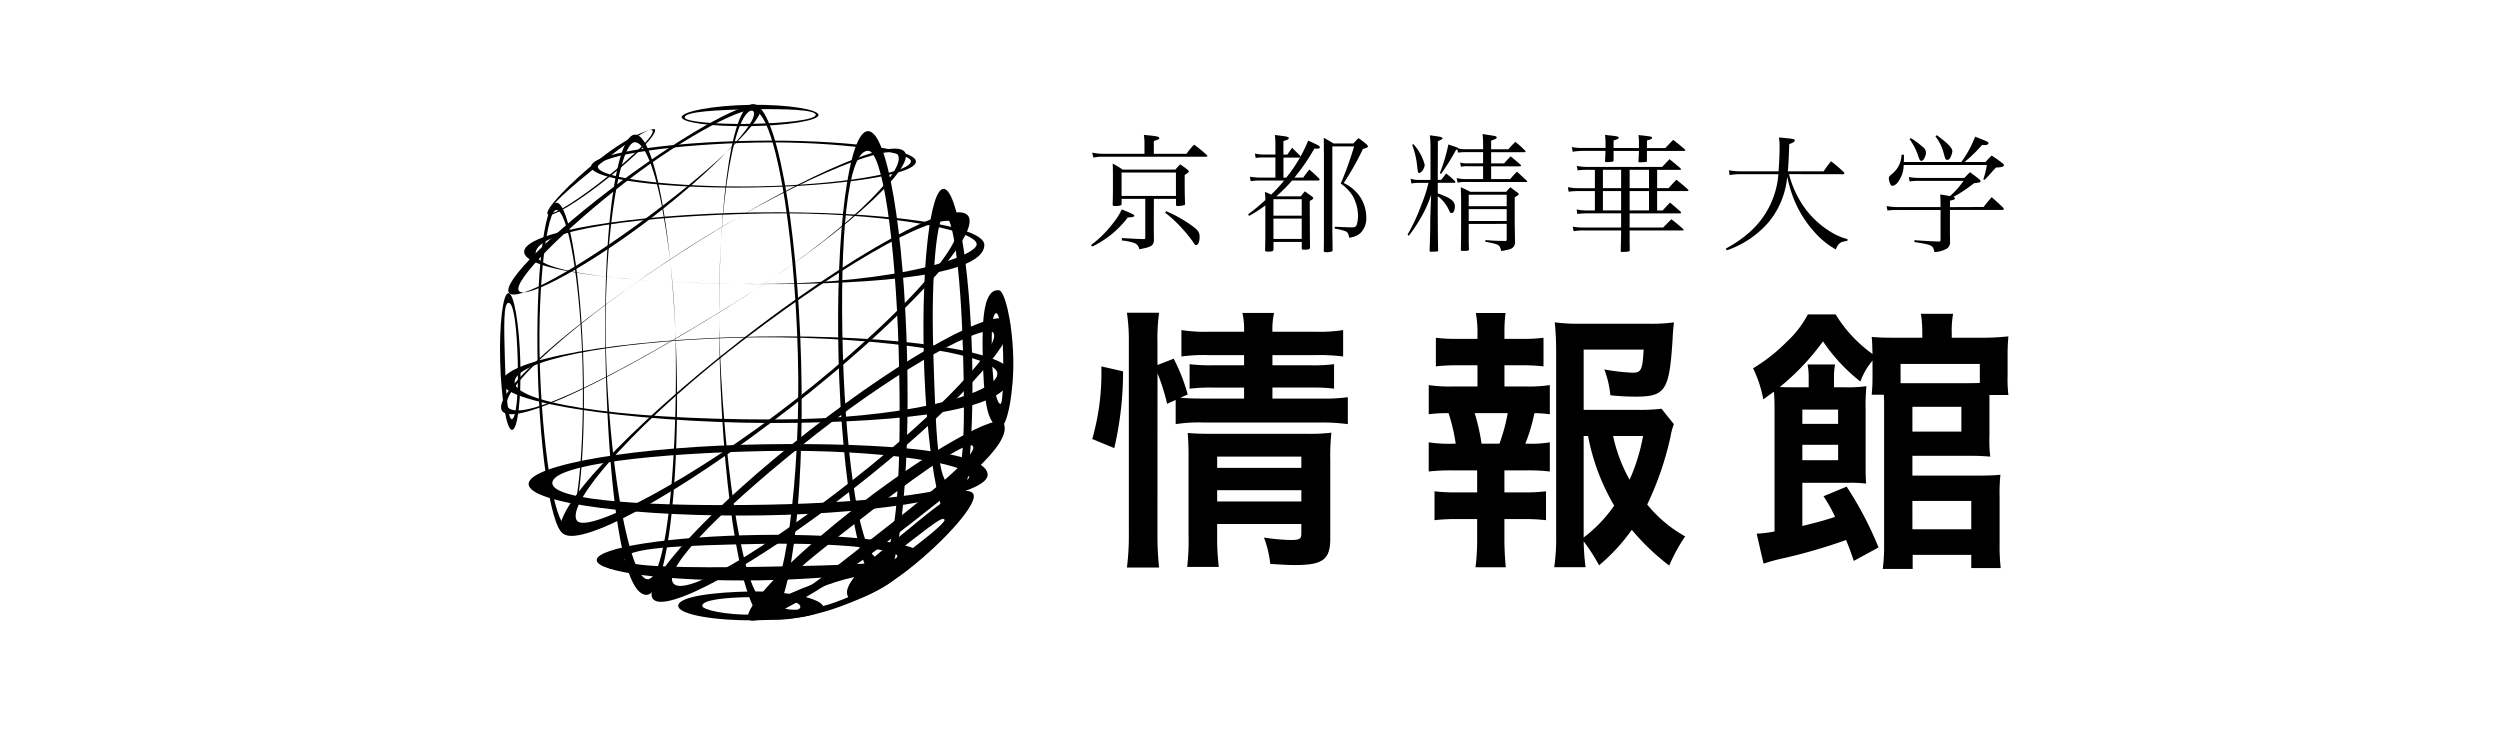
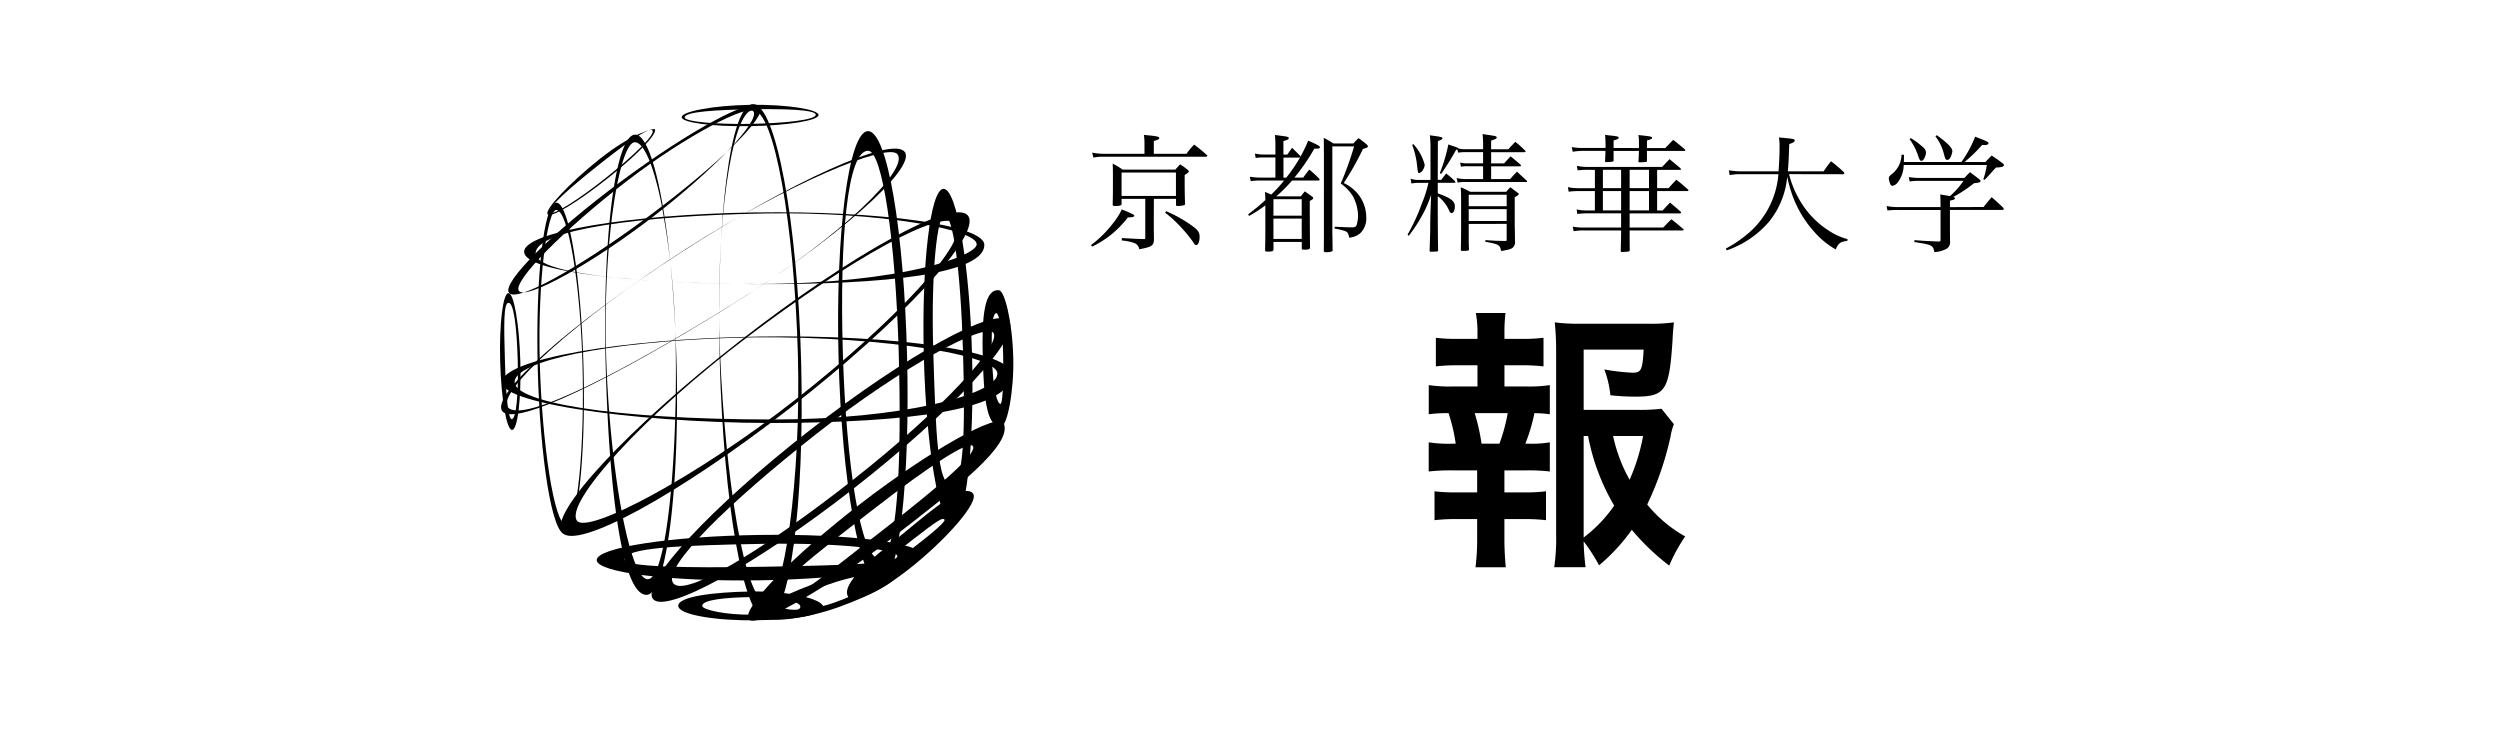
<svg xmlns="http://www.w3.org/2000/svg" width="240" height="70" viewBox="0 0 240 70">
  <g id="グループ_192783" data-name="グループ 192783" transform="translate(-410 -191)">
    <rect id="長方形_1208" data-name="長方形 1208" width="240" height="70" transform="translate(410 191)" fill="#fff" />
    <g id="logo_black" transform="translate(530.405 225.791)">
      <g id="グループ_187685" data-name="グループ 187685" transform="translate(-72.405 -24.791)">
        <g id="グループ_187682" data-name="グループ 187682">
          <path id="パス_55379" data-name="パス 55379" d="M120.455,51.76c-.1-3.6-.844-6.4-1.373-6.451-1.363-.135-1.666,2.312-1.556,6.448.1,3.6.31,6.657,1.726,6.66C119.88,58.42,120.539,54.957,120.455,51.76Zm-1.223,4.453c-.271.034-.732-1.107-.826-4.637s.165-4.042.434-4.069c.161-.017.592,1.114.646,4.069C119.507,52.771,119.507,56.179,119.231,56.214Z" transform="translate(-71.182 -27.445)" />
          <path id="パス_55380" data-name="パス 55380" d="M107.787,36.707c-.229-8.817-1.464-16.08-2.734-16.085s-2.127,7.248-1.9,16.065,1.464,16.081,2.734,16.086S108.016,45.526,107.787,36.707Zm-2.059,12.276c-1.232-.008-1.432-4.762-1.671-12.876-.229-7.745.414-12.943,1.075-12.969.8-.032,1.543,4.986,1.783,13.1S106.96,48.99,105.728,48.983Z" transform="translate(-62.466 -12.492)" />
          <path id="パス_55381" data-name="パス 55381" d="M88.951,28.132c-.3-11.936-1.884-21.557-3.743-21.566s-3.139,9.808-2.835,21.744,2.084,21.766,3.943,21.774S89.255,40.067,88.951,28.132ZM86.272,47.607c-1.766-.011-3.176-9.059-3.488-19.8-.318-10.968.44-19.435,2.446-19.353,1.343.055,2.6,8.475,2.915,19.218S88.038,47.618,86.272,47.607Z" transform="translate(-49.873 -3.978)" />
-           <path id="パス_55382" data-name="パス 55382" d="M61.229,24.853C60.875,11.247,58.8.009,56.605,0s-3.548,11-3.194,24.605S55.7,49.492,57.894,49.5,61.582,38.458,61.229,24.853ZM57.851,47.769c-2.037-.018-3.917-11.937-4.411-23.91-.5-12.24,1.137-23.3,3.175-23.286S60.565,11.7,60.91,23.941,59.5,47.784,57.851,47.769Z" transform="translate(-32.317 0)" />
+           <path id="パス_55382" data-name="パス 55382" d="M61.229,24.853C60.875,11.247,58.8.009,56.605,0s-3.548,11-3.194,24.605S55.7,49.492,57.894,49.5,61.582,38.458,61.229,24.853ZM57.851,47.769c-2.037-.018-3.917-11.937-4.411-23.91-.5-12.24,1.137-23.3,3.175-23.286S60.565,11.7,60.91,23.941,59.5,47.784,57.851,47.769" transform="translate(-32.317 0)" />
          <path id="パス_55383" data-name="パス 55383" d="M32.457,29.374c-.31-12.056-2.074-21.945-3.97-21.953s-3.151,9.889-2.841,21.945S27.19,51.585,29.567,51.6C31.463,51.614,32.766,41.43,32.457,29.374ZM29.683,50.1c-1.764-.009-3.691-10.864-3.993-21.715S27,8.146,28.456,8.152c.847,0,1.754,2.152,2.483,5.59A78.94,78.94,0,0,1,32.38,28.337C32.52,39.191,31.446,50.113,29.683,50.1Z" transform="translate(-15.507 -4.495)" />
          <path id="パス_55384" data-name="パス 55384" d="M13.533,39.9c-.218-8.721-1.39-15.9-2.6-15.908s-2.021,7.167-1.8,15.888,1.391,15.9,2.6,15.908S13.751,48.622,13.533,39.9Zm-1.691,15c-1.123-.006-2.3-7.735-2.513-15.585s.725-14.684,1.6-14.625c1.12.074,2.284,6.938,2.5,14.788S12.964,54.906,11.842,54.9Z" transform="translate(-5.511 -14.535)" />
          <path id="パス_55385" data-name="パス 55385" d="M1.952,52.588c-.1-3.6-.611-6.567-1.142-6.569s-.89,2.96-.794,6.561.611,6.567,1.142,6.569S2.047,56.19,1.952,52.588Zm-.817,5.528c-.378.019-.572-2.484-.665-5.725s-.142-5.458.354-5.445.785,2.286.878,5.528S1.546,58.095,1.135,58.116Z" transform="translate(0 -27.877)" />
          <path id="パス_55386" data-name="パス 55386" d="M50.412,118.669c-3.6.055-7,.483-7,1.372s3.794,1.449,7.4,1.394,6.573-.462,6.53-1.256C57.3,119.367,54.015,118.614,50.412,118.669Zm4.724,1.471c0,.511-2.058.715-4.58.755s-4.842-.458-4.842-.85c0-.571,2.166-.8,4.688-.839S55.136,119.556,55.136,120.14Z" transform="translate(-26.3 -71.886)" />
          <path id="パス_55387" data-name="パス 55387" d="M69.7,113.913c-3.388,1.226-6.462,2.555-6.172,3.4s4.127.44,7.515-.786,6-2.7,5.7-3.439C76.437,112.33,73.087,112.687,69.7,113.913Zm4.945-.148c.166.483-1.648,1.471-4.019,2.329s-4.8.839-4.923.468c-.186-.54,1.791-1.28,4.162-2.139S74.455,113.213,74.645,113.765Z" transform="translate(-38.473 -68.266)" />
          <path id="パス_55388" data-name="パス 55388" d="M39.116,109.24c8.558-.126,15.619-1.213,15.638-2.407s-7.009-2.075-15.568-1.95-15.619,1.213-15.638,2.408S30.557,109.366,39.116,109.24Zm-12.881-1.983c-.075-1.157,5.3-1.374,13.176-1.517,7.518-.136,12.976.547,13,1.17.023.752-4.9.883-12.779,1.026S26.28,107.935,26.236,107.256Z" transform="translate(-14.265 -63.529)" />
-           <path id="パス_55389" data-name="パス 55389" d="M29.4,89.621c11.9-.179,21.553-2,21.638-3.869.1-2.289-9.627-3.134-21.531-2.956S7,84.726,6.974,86.6,17.494,89.8,29.4,89.621ZM9.248,86.5c.031-1.778,9.946-2.861,20.661-3.06s19.429,1.208,19.364,2.444c-.071,1.352-8.672,2.509-19.388,2.708S9.216,88.28,9.248,86.5Z" transform="translate(-4.225 -50.143)" />
          <path id="パス_55390" data-name="パス 55390" d="M28.648,64.851c13.651-.211,20.7-1.733,20.744-4.667.034-2.191-10.919-3.825-24.261-3.618S.5,58.77.467,60.961,15.306,65.058,28.648,64.851ZM1.686,60.941c0-2.037,8.85-3.864,20.856-4.253S48.063,58.1,48.03,60.136s-9.436,4.39-21.446,4.39C10.672,64.526,1.686,62.805,1.686,60.941Z" transform="translate(-0.283 -34.256)" />
          <path id="パス_55391" data-name="パス 55391" d="M27.91,33.22c12.976.085,22.154-1.029,22.146-3.767-.006-1.887-9.919-3.292-22.036-3.112S5.9,28.222,5.874,30.109,15.791,33.141,27.91,33.22Zm-11.254-.437c-5.684-.446-9.728-1.245-9.679-2.542.086-2.238,9.925-3.59,22.043-3.8,10.907-.185,20.341,1.52,20.3,2.969-.03,1.1-7.179,3.751-20.849,3.8C24.308,33.227,20.165,33.058,16.656,32.783Z" transform="translate(-3.558 -15.948)" />
-           <path id="パス_55392" data-name="パス 55392" d="M37.74,13.37c8.553-.13,15.607-1.249,15.627-2.48s-7-2.138-15.557-2.008S22.2,10.13,22.183,11.361,29.187,13.5,37.74,13.37Zm-14.91-2c.019-1.145,7.682-2.181,15.381-2.314s14.745.916,14.677,1.808c-.086,1.142-7.033,2.27-14.731,2.4S22.811,12.513,22.83,11.369Z" transform="translate(-13.438 -5.372)" />
          <path id="パス_55393" data-name="パス 55393" d="M50.8,2.206c3.6-.056,6.574-.539,6.581-1.07S54.412.105,50.81.161s-6.558.647-6.566,1.178S47.194,2.261,50.8,2.206ZM44.531,1.37C44.537.8,47.65.644,50.892.587s6.24.034,6.222.53-3.043.813-6.285.87S44.526,1.781,44.531,1.37Z" transform="translate(-26.802 -0.095)" />
          <path id="パス_55394" data-name="パス 55394" d="M17.314,10.792c2.821-2.24,4.844-4.308,4.526-4.734-.026-.035-1.9.188-5.289,2.876-2.821,2.24-5.316,4.865-5,5.291S14.493,13.031,17.314,10.792ZM11.8,14.074c-.344-.458,2.03-2.477,4.565-4.5S21.333,5.8,21.621,6.2,19.7,8.7,17.169,10.724,12.047,14.4,11.8,14.074Z" transform="translate(-6.982 -3.668)" />
          <path id="パス_55395" data-name="パス 55395" d="M90.379,101.748c3.512-2.743,6.948-6.576,6.186-7.339-1.112-1.112-4.833,2.462-7.663,4.668s-5.214,4.459-4.151,5.456C85.136,104.895,87.448,104.036,90.379,101.748Zm-3.108.277c-.189-.195.587-.857,3.361-3.019s3.042-2.255,3.224-2.058c.109.118-.545.816-2.881,2.607C90.03,100.279,87.463,102.223,87.271,102.025Z" transform="translate(-51.184 -57.065)" />
          <path id="パス_55396" data-name="パス 55396" d="M73.824,88.724c6.615-5.1,11.973-9.233,11.113-11.31-.468-1.13-7.143,2.626-13.758,7.722S59.749,95.211,60.442,96.218C61.034,97.078,67.209,93.819,73.824,88.724ZM63.433,94.106c-.7-.956,2.81-3.647,8.88-8.357,5.795-4.5,9.244-6.658,9.645-6.163.484.6-2.383,3.225-8.454,7.936S64.135,95.062,63.433,94.106Z" transform="translate(-36.574 -46.774)" />
          <path id="パス_55397" data-name="パス 55397" d="M56.213,68.526c9.38-7.311,16.154-14.6,15-16.136S61.4,55.6,52.024,62.911,35.87,77.506,37.019,79.046,46.833,75.838,56.213,68.526ZM38.976,77.545C37.887,76.08,44.33,69.8,52.75,63.192S69,52.479,69.72,53.523c.79,1.142-5.037,7.468-13.457,14.081S40.064,79.009,38.976,77.545Z" transform="translate(-22.348 -31.561)" />
          <path id="パス_55398" data-name="パス 55398" d="M36.772,45.109c10.694-8.335,18.4-16.66,17.074-18.44S42.632,30.343,31.939,38.678s-18.409,16.6-17.082,18.381S26.078,53.444,36.772,45.109ZM16.3,55.937c-1.227-1.66,6.32-10.042,16.468-17.712,9.736-7.359,18.708-12.418,19.94-10.761s-5.83,9.33-15.439,16.854S17.3,57.28,16.3,55.937Z" transform="translate(-8.91 -15.951)" />
          <path id="パス_55399" data-name="パス 55399" d="M15.378,10.94C21.994,6.036,26.915,1.289,26.2.321S19.464,2.594,12.849,7.5,1.374,17.232,2.084,18.2,8.763,15.843,15.378,10.94ZM3.04,18.024c-.674-.89,4.442-6,10.316-10.52S25.068.07,25.553.794c.62.926-3.8,5.606-9.673,10.125S3.714,18.914,3.04,18.024Z" transform="translate(-1.221 -0.091)" />
          <path id="パス_55400" data-name="パス 55400" d="M21.792,26.193c10.739-6.657,18.439-13.577,17.2-15.075s-10.862,2.831-21.45,9.667S-.861,34.541.383,36.04,11,32.882,21.792,26.193ZM.912,35.649c-1.155-1.4,6.583-8.449,17.15-15.233,9.55-6.13,19.283-10.214,20.239-9.063,1.157,1.394-5.133,7.755-15.762,14.355C12.753,31.785,2.318,37.348.912,35.649Z" transform="translate(-0.153 -6.555)" />
        </g>
        <g id="グループ_187683" data-name="グループ 187683" transform="translate(56.738 2.867)">
          <path id="パス_55401" data-name="パス 55401" d="M143.926,18.062a10.6,10.6,0,0,0,2.1-2.078,6.57,6.57,0,0,0,.855-1.345c.929.379,1.2.514,1.2.6,0,.122-.171.159-.623.171a9.353,9.353,0,0,1-3.423,2.8ZM153.093,9.3a6.372,6.372,0,0,1,.734-.88,15.968,15.968,0,0,1,1.235,1.014.113.113,0,0,1,.036.061c0,.048-.061.086-.134.086H145a3.959,3.959,0,0,0-.844.086l-.122-.477a6.054,6.054,0,0,0,.954.11h4.07V8.321A5.273,5.273,0,0,0,149,7.489c1.234.11,1.479.159,1.479.306,0,.1-.122.159-.525.281V9.3Zm-3.141,6.356v.892l.012.856v.183c-.037.538-.233.66-1.406.88a.755.755,0,0,0-.5-.611,5.138,5.138,0,0,0-1.174-.232V17.39c1.528.085,1.528.085,2.09.1H149c.11,0,.134-.037.134-.159v-3.7h-2.274v.5c-.012.134-.2.183-.635.183-.159,0-.22-.037-.22-.147.024-.893.024-1.259.024-2.163,0-1,0-1.259-.024-1.76a6.841,6.841,0,0,1,.953.574h5.061c.2-.22.256-.281.452-.5a4.846,4.846,0,0,1,.746.538c.074.061.1.1.1.134,0,.073-.11.171-.4.342,0,1.369,0,1.724.036,2.763a.126.126,0,0,1-.11.146,2.961,2.961,0,0,1-.587.073c-.122,0-.171-.037-.171-.134v-.55h-2.126Zm-3.093-2.31h5.219V11.1h-5.219Zm4.278,1.467a12.715,12.715,0,0,1,2.566,1.454c.514.391.648.6.648,1,0,.465-.134.795-.33.795-.1,0-.159-.061-.306-.306a12.3,12.3,0,0,0-1.064-1.308,12.181,12.181,0,0,0-1.614-1.5Z" transform="translate(-143.926 -7.404)" />
          <path id="パス_55402" data-name="パス 55402" d="M185.846,11.584a14.015,14.015,0,0,0,2.1-3.545c.893.391,1.125.514,1.125.635,0,.1-.1.135-.354.135h-.183a19.255,19.255,0,0,1-1.907,2.775h.843c.244-.342.318-.44.587-.77a12.3,12.3,0,0,1,.929.856c.037.049.061.073.061.1,0,.049-.073.1-.147.1H186.4a14.832,14.832,0,0,1-1.516,1.516h2.347l.391-.477c.306.208.391.281.672.477.1.073.135.122.135.171,0,.074-.086.147-.33.269,0,1.638.013,3.765.025,4.474-.012.158-.123.207-.55.207-.208,0-.244-.024-.244-.134v-.611h-2.713v.709c-.012.183-.1.22-.562.22-.208,0-.244-.025-.244-.184.024-1.063.024-1.063.024-4.254a13.251,13.251,0,0,1-1.565,1.015l-.086-.159a18.538,18.538,0,0,0,1.651-1.369c0-.306-.012-.416-.037-.782.306.134.379.159.6.257a14.385,14.385,0,0,0,1.235-1.345h-2.311a4.952,4.952,0,0,0-.892.061l-.086-.428a7,7,0,0,0,.978.086H184.8V9.653h-1.161a4.329,4.329,0,0,0-.734.049l-.073-.428a3.618,3.618,0,0,0,.88.1H184.8v-.88a8.614,8.614,0,0,0-.049-1c.269.037.489.061.623.086.574.061.709.11.709.22s-.135.171-.514.281v1.3h.367c.245-.342.245-.342.465-.66l.758.758a.2.2,0,0,1,.036.1c0,.049-.061.086-.122.086h-1.5v1.931Zm1.479,2.078h-2.713v1.577h2.713Zm-2.713,1.858v1.955h2.713V15.52Zm4.84-6.442c0-.477,0-.795-.012-1.308a9.644,9.644,0,0,1,.929.538h1.919c.208-.233.281-.306.489-.514.343.244.453.33.746.574.122.122.159.171.159.22,0,.086-.134.159-.477.245a26.943,26.943,0,0,1-1.845,3.276,3.847,3.847,0,0,1,1.515,1.247,3.591,3.591,0,0,1,.648,2.053,1.968,1.968,0,0,1-.587,1.528,1.887,1.887,0,0,1-1.051.416c-.074-.4-.147-.538-.4-.635a5.85,5.85,0,0,0-1-.233l.012-.183c1.076.049,1.308.061,1.675.061.269,0,.378-.073.44-.269a3.251,3.251,0,0,0,.122-.868,4.125,4.125,0,0,0-.513-1.882,4.2,4.2,0,0,0-1.149-1.186,31.048,31.048,0,0,0,1.283-3.569h-2.09v8.08c0,.085,0,.342.012.77,0,.244.012.611.012,1.088,0,.086-.012.11-.061.147a1.692,1.692,0,0,1-.575.073c-.171,0-.208-.037-.208-.158.012-.783.012-1.015.012-1.662V9.078Z" transform="translate(-167.099 -7.404)" />
          <path id="パス_55403" data-name="パス 55403" d="M223.919,12.969c1.259.452,1.638.745,1.638,1.247,0,.379-.135.648-.318.648-.086,0-.134-.049-.2-.171a3.535,3.535,0,0,0-.672-1.051,3.137,3.137,0,0,0-.452-.4v.526c0,1.589.012,3.85.037,4.669,0,.061-.024.086-.061.1s-.489.037-.624.037c-.1,0-.134-.037-.134-.122.036-1.137.036-1.137.049-1.515,0-.1.012-.489.012-1.149.012-.758.024-.966.024-1.051l.061-1.626a11.259,11.259,0,0,1-.99,2.2,13.394,13.394,0,0,1-1.161,1.735l-.11-.122a17.673,17.673,0,0,0,1.321-2.848,12.761,12.761,0,0,0,.684-2.115h-1.015a3.709,3.709,0,0,0-.623.061l-.074-.464a2.2,2.2,0,0,0,.746.122h1.161V8.727a10.262,10.262,0,0,0-.061-1.332c1.1.147,1.21.171,1.21.293,0,.073-.073.122-.44.269l-.012,3.716h.33c.208-.269.281-.354.477-.611a8.189,8.189,0,0,1,.843.733.218.218,0,0,1,.048.11c0,.024-.048.048-.122.048h-1.577Zm-2.347-4.731a4.691,4.691,0,0,1,1.088,1.98c0,.342-.306.795-.538.795-.11,0-.11,0-.232-1.051a8.365,8.365,0,0,0-.428-1.65Zm2.542,2.787a15.96,15.96,0,0,0,.819-2.75c.123.036.22.073.281.1.55.171.623.208.709.293a2.973,2.973,0,0,0,.684.061h1.662V8.4c0-.452-.012-.684-.049-1.124.648.1,1.149.171,1.247.208.037.012.122.086.122.11a.332.332,0,0,0-.049.1.505.505,0,0,1-.232.11c-.061.024-.159.061-.269.11v.819h1.651c.293-.318.379-.416.672-.709a8.757,8.757,0,0,1,.941.844c.037.037.049.061.049.086s-.049.061-.122.061h-3.19v1.075h1.247c.269-.306.355-.391.623-.673.416.33.538.441.954.795a.2.2,0,0,1,.037.1c0,.037-.049.061-.1.061H229.04v1.222h1.833a8.922,8.922,0,0,1,.648-.709l.929.856c.037.037.049.061.049.074a.068.068,0,0,1-.073.061h-5.818a3.425,3.425,0,0,0-.782.061l-.1-.44a4.058,4.058,0,0,0,.941.1h1.6V10.365h-1.516a2.549,2.549,0,0,0-.611.049l-.073-.4a2.452,2.452,0,0,0,.684.073h1.516V9.009H226.6a5.863,5.863,0,0,0-.733.049l-.061-.281h-.122a25.72,25.72,0,0,1-1.442,2.322Zm2.775,4.877v1.076c0,.635,0,.807.025,1.381-.013.11-.1.134-.611.134-.134,0-.171-.024-.171-.11.025-.978.025-1.8.025-3.973,0-1.088,0-1.442-.037-2.029a8.66,8.66,0,0,1,.917.44h3.447c.171-.2.22-.257.4-.44l.7.525c.074.049.1.085.1.134,0,.074,0,.074-.379.306v2.53c0,.11,0,.33.013.648,0,.183,0,.208.012,1.027a.722.722,0,0,1-.123.525c-.183.232-.342.281-1.2.428-.147-.611-.184-.635-1.528-.892l.013-.159c.745.061.978.073,1.882.086h.024l.037.012c.013,0,.013,0,.073-.049a.249.249,0,0,0,.024-.134V15.9Zm3.643-2.8h-3.643v1.1h3.643Zm0,1.381h-3.643v1.137h3.643Z" transform="translate(-190.629 -7.273)" />
          <path id="パス_55404" data-name="パス 55404" d="M261.873,15.019a7.786,7.786,0,0,0-.917.061l-.061-.44a4,4,0,0,0,.978.1h.77V12.88h-1.576a6.87,6.87,0,0,0-.941.061l-.073-.44a4.676,4.676,0,0,0,1.051.1h1.54v-1.76H262a7.8,7.8,0,0,0-1.014.049l-.073-.428a5.373,5.373,0,0,0,1.161.1H269.1c.306-.318.4-.428.709-.746.464.379.611.489,1.063.893a.162.162,0,0,1,.037.085c0,.037-.037.049-.1.049H268.62V12.6h1.1c.318-.366.416-.464.746-.807.513.4.66.526,1.137.954a.247.247,0,0,1,.025.074c0,.037-.037.061-.11.061h-2.9v1.858h.538c.293-.33.391-.428.7-.758.452.379.587.5,1.014.868a.153.153,0,0,1,.049.1c0,.037-.061.073-.11.073H265.98v1.357h3.214c.342-.342.44-.452.795-.794.5.391.648.513,1.124.929a.155.155,0,0,1,.049.086c0,.037-.049.061-.11.061H265.98v.122c0,.954,0,1.112.012,1.76,0,.122-.074.147-.428.171-.159,0-.269.013-.293.013h-.037c-.073,0-.1-.025-.11-.1.012-.464.037-1.418.037-1.846v-.122h-3.532a5.263,5.263,0,0,0-1.027.074l-.086-.44a5.612,5.612,0,0,0,1.174.086h3.471V15.019Zm5-6.27V8.211a4.213,4.213,0,0,0-.049-.709c1.234.134,1.308.147,1.308.269,0,.086-.086.134-.489.257v.721h1.76c.33-.342.428-.453.758-.783.5.379.635.5,1.088.88.049.061.073.086.073.122s-.037.061-.122.061h-3.557v.917c0,.073-.012.11-.073.135a5.951,5.951,0,0,1-.623.036c-.086,0-.122-.024-.122-.11.037-.5.037-.7.049-.978H264.44v.9c0,.073-.024.1-.1.122a3.55,3.55,0,0,1-.611.049c-.074,0-.1-.024-.11-.1.025-.5.037-.623.037-.978h-2.114a5.87,5.87,0,0,0-1.027.085l-.086-.452a5.081,5.081,0,0,0,1.088.086h2.151v-.22a8.987,8.987,0,0,0-.049-1.039c.257.037.465.061.6.074.587.061.709.1.709.2s-.1.147-.489.269v.721Zm-3.459,2.09V12.6h1.748v-1.76Zm0,2.041v1.858h1.748V12.88Zm2.567-.281h1.858v-1.76H265.98Zm0,2.139h1.858V12.88H265.98Z" transform="translate(-214.273 -7.404)" />
          <path id="パス_55405" data-name="パス 55405" d="M304.585,11.612a9.745,9.745,0,0,0,1.442,3.153,8.626,8.626,0,0,0,2.579,2.4,5.771,5.771,0,0,0,1.6.685l-.025.171c-.684.086-.855.22-1.112.819a7.992,7.992,0,0,1-2.09-1.724,10.626,10.626,0,0,1-1.968-3.2,13.05,13.05,0,0,1-.6-2.065,7.966,7.966,0,0,1-1.736,4.314,9.253,9.253,0,0,1-2.469,2.042,9.689,9.689,0,0,1-1.59.721l-.1-.171a11.694,11.694,0,0,0,2.262-1.553,8.3,8.3,0,0,0,2.787-5.586h-3.544a5.419,5.419,0,0,0-1.137.086l-.074-.465a6.225,6.225,0,0,0,1.26.1h3.508c.061-.721.1-1.662.1-2.408a5.265,5.265,0,0,0-.061-.843c1.418.134,1.516.147,1.516.293,0,.122-.159.22-.526.343-.049,1.418-.073,1.894-.134,2.615h3.434c.293-.428.391-.562.709-.965a13.771,13.771,0,0,1,1.21,1.027c.049.049.073.085.073.11a.125.125,0,0,1-.134.11Z" transform="translate(-237.577 -7.761)" />
          <path id="パス_55406" data-name="パス 55406" d="M346.978,14.446c.318-.4.428-.538.783-.941.489.428.635.562,1.112,1.015a.259.259,0,0,1,.049.122c0,.049-.061.086-.147.086h-5.024v1.43c0,.525,0,.88.012,1.65a.7.7,0,0,1-.44.7,2.706,2.706,0,0,1-1.063.269c-.135-.66-.208-.7-1.919-.965v-.183c.929.073,1.015.073,2.31.134.159,0,.2-.037.2-.171v-2.86h-4.1a8.878,8.878,0,0,0-1,.049l-.073-.428a5,5,0,0,0,1.051.1h4.119v-.208c0-.244,0-.318-.025-1,.244.037.55.086.929.158a7.634,7.634,0,0,0,1.3-1.466h-4.29a5.42,5.42,0,0,0-.88.061l-.073-.428a5.178,5.178,0,0,0,.941.086h4.388c.232-.244.305-.318.538-.55.379.281.5.367.855.648.11.085.159.147.159.208,0,.11-.147.159-.623.2a13.472,13.472,0,0,1-1.993,1.32c.11.037.159.073.159.134,0,.1-.122.147-.477.22v.623Zm.183-4.315c.257-.281.33-.367.6-.623.44.293.574.379,1,.709.122.085.171.146.171.207,0,.147-.208.22-.758.232-.244.257-.244.257-.611.673-.232.257-.232.257-.489.513l-.122-.049a7.212,7.212,0,0,0,.342-1.381h-7.981a2.781,2.781,0,0,1-.538,1.625.859.859,0,0,1-.538.379c-.085,0-.171-.061-.22-.2a1.465,1.465,0,0,1-.134-.5c0-.171.061-.257.367-.489a2.423,2.423,0,0,0,.855-1.8h.232c0,.367,0,.44-.012.7h5.525a10.716,10.716,0,0,0,1.32-2.432c1.161.452,1.283.513,1.283.623s-.147.183-.342.183c-.061,0-.171-.012-.269-.012a14.189,14.189,0,0,1-1.687,1.638ZM340,7.833a7.961,7.961,0,0,1,1.161.868.709.709,0,0,1,.294.514,1.312,1.312,0,0,1-.257.7.232.232,0,0,1-.183.1c-.122,0-.171-.073-.293-.416a5.921,5.921,0,0,0-.843-1.662Zm2.493-.281c1.051.77,1.491,1.222,1.491,1.54a1.582,1.582,0,0,1-.232.673.3.3,0,0,1-.257.159c-.147,0-.183-.061-.305-.5a4.6,4.6,0,0,0-.831-1.76Z" transform="translate(-261.296 -7.442)" />
        </g>
        <g id="グループ_187684" data-name="グループ 187684" transform="translate(56.856 20.022)">
-           <path id="パス_55407" data-name="パス 55407" d="M144.224,62.914a23.075,23.075,0,0,0,.872-6.973l2.087.475a32.467,32.467,0,0,1-.845,7.369Zm6.26,9.06a28.544,28.544,0,0,0,.158,3.275h-3.09a24.589,24.589,0,0,0,.185-3.355V53.616a18.12,18.12,0,0,0-.185-2.826h3.09a17.767,17.767,0,0,0-.158,2.826v2.193l1.558-.607a17.509,17.509,0,0,1,1.347,3.434l-.713.317c.66.053,1.189.079,2.219.079H158.8V57.975h-3.011a17.626,17.626,0,0,0-2.219.105V55.73a16.946,16.946,0,0,0,2.245.106H158.8v-.977H155.4a15.712,15.712,0,0,0-2.615.132V52.454a14.429,14.429,0,0,0,2.747.158H158.8a7.318,7.318,0,0,0-.159-1.8h3.038a7.316,7.316,0,0,0-.159,1.8h4.042a14.263,14.263,0,0,0,2.747-.158V54.99a18.313,18.313,0,0,0-2.694-.132h-4.094v.977h3.724a15.121,15.121,0,0,0,2.193-.106v2.35a16.522,16.522,0,0,0-2.245-.105h-3.672v1.057h4.623a16.721,16.721,0,0,0,2.615-.132v2.588a18.494,18.494,0,0,0-2.615-.158H154.9a14.147,14.147,0,0,0-2.668.158V59.163l-.819.37a20,20,0,0,0-.924-2.932Zm5.732.211a22.566,22.566,0,0,0,.159,3.011h-3.038a21.924,21.924,0,0,0,.132-3.011V64.578c0-1-.027-1.506-.08-2.245.634.053,1.189.079,2.113.079h9.3a17.16,17.16,0,0,0,2.377-.106,22.808,22.808,0,0,0-.106,2.721v7.449c0,2.007-.713,2.536-3.381,2.536-.581,0-1.083-.027-2.377-.106a10.2,10.2,0,0,0-.608-2.536,18.579,18.579,0,0,0,2.588.238c.846,0,1-.106,1-.634v-.9h-8.082Zm8.082-6.5V64.6h-8.082v1.083Zm0,3.222V67.827h-8.082v1.083Z" transform="translate(-144.224 -50.79)" />
          <path id="パス_55408" data-name="パス 55408" d="M235.489,57.91a13.572,13.572,0,0,0,2.3-.132v2.8a11.754,11.754,0,0,0-1.479-.106,17.083,17.083,0,0,1-.872,2.932h.317a10.533,10.533,0,0,0,2.034-.132v2.8a18.64,18.64,0,0,0-2.3-.106h-2.06v2.113h1.8a16.594,16.594,0,0,0,2.193-.105v2.773a17.089,17.089,0,0,0-2.193-.106h-1.8V72.57c0,.872.052,1.848.132,2.694h-2.906a21.136,21.136,0,0,0,.158-2.694V70.641h-1.9a17.355,17.355,0,0,0-2.193.106V67.974a16.59,16.59,0,0,0,2.193.105h1.9V65.966h-2.351a19.2,19.2,0,0,0-2.3.106v-2.8a12.479,12.479,0,0,0,2.3.132h.291a16.624,16.624,0,0,0-.687-2.932,12.779,12.779,0,0,0-1.9.106v-2.8a13.768,13.768,0,0,0,2.3.132h2.377V55.876h-1.8a17.559,17.559,0,0,0-2.193.106V53.235a15.844,15.844,0,0,0,2.193.105h1.8v-.475a9.892,9.892,0,0,0-.158-2.007h2.853a14.608,14.608,0,0,0-.105,2.007v.475h1.558a15.835,15.835,0,0,0,2.192-.105v2.747a17.545,17.545,0,0,0-2.192-.106h-1.558V57.91ZM232.953,63.4a16.842,16.842,0,0,0,.792-2.932h-3.17a19.124,19.124,0,0,1,.66,2.932ZM249.7,61.529a5.605,5.605,0,0,0-.317,1.162,29.667,29.667,0,0,1-2.245,6.55,12.645,12.645,0,0,0,3.645,3.064,16.067,16.067,0,0,0-1.532,2.8,22.262,22.262,0,0,1-3.592-3.434,17.937,17.937,0,0,1-3.143,3.408,17.007,17.007,0,0,0-1.479-2.3,22.738,22.738,0,0,0,.185,2.483H238.21a18.993,18.993,0,0,0,.185-3.144V54.45a26.5,26.5,0,0,0-.132-2.694,17.676,17.676,0,0,0,2.483.132h6.5a16.2,16.2,0,0,0,2.456-.132c-.079.766-.105,1.083-.132,1.716-.317,4.86-.687,5.415-3.592,5.415a23.349,23.349,0,0,1-2.377-.132,9.545,9.545,0,0,0-.581-2.483,19.11,19.11,0,0,0,2.72.317c.818,0,.95-.264,1.056-2.219h-5.758v5.784H246a18.414,18.414,0,0,0,2.509-.106Zm-8.663,10.882a13.419,13.419,0,0,0,2.932-3.064,20.7,20.7,0,0,1-2.509-6.682h-.423Zm2.826-9.746a14.981,14.981,0,0,0,1.585,4.2,18.486,18.486,0,0,0,1.294-4.2Z" transform="translate(-193.862 -50.831)" />
-           <path id="パス_55409" data-name="パス 55409" d="M314.823,74.778c-.317-.951-.528-1.479-.74-2.007a52.984,52.984,0,0,1-5.864,1.716,17.781,17.781,0,0,0-2.06.555l-.661-2.879a12.179,12.179,0,0,0,1.717-.211V60.171c0-.766-.027-1.109-.053-1.638-.317.211-.528.37-1.03.74a11.31,11.31,0,0,0-.978-2.985,16.522,16.522,0,0,0,3.249-2.562,9.63,9.63,0,0,0,2.008-2.614h2.668a12.982,12.982,0,0,0,3.539,3.8c-.026-.846-.026-1.162-.079-1.638.581.052,1.136.079,2.192.079H321.4v-.449a12.636,12.636,0,0,0-.132-1.848h3.09a8.831,8.831,0,0,0-.132,1.848v.449h2.879a22.458,22.458,0,0,0,2.562-.132,17.611,17.611,0,0,0-.079,1.848v1.981a11.736,11.736,0,0,0,.079,1.8h-1.823V62.76a12.587,12.587,0,0,0,.079,2.007c-.634-.053-1.189-.079-1.954-.079h-5.521v1.9h6.365c.951,0,1.532-.026,2.087-.079a16.163,16.163,0,0,0-.079,2.087V73.14a18.284,18.284,0,0,0,.106,2.325H326.1V74.2h-5.626v1.347H317.6a16.072,16.072,0,0,0,.132-2.272V59.828c0-.423,0-.5-.027-1H316.54a16.19,16.19,0,0,0,.079-1.638V55.549a6.574,6.574,0,0,0-1.162,2.008,16.837,16.837,0,0,1-3.592-3.856,23.058,23.058,0,0,1-4.147,4.384c.475.026.686.026,1.347.026h1.426v-.872a6.688,6.688,0,0,0-.106-1.32h2.641a6.63,6.63,0,0,0-.106,1.347v.845h1.03a13.741,13.741,0,0,0,2.087-.105,18.564,18.564,0,0,0-.08,2.245v4.966c0,1,0,1.585.053,2.14a11.723,11.723,0,0,0-1.558-.08h-4.569v4.147c1.638-.4,2.087-.529,3.143-.872a13.964,13.964,0,0,0-1.11-1.981l2.219-.925a33.9,33.9,0,0,1,3.064,5.838Zm-1.506-13.154V60.251h-3.434v1.373Zm-3.434,3.486h3.434V63.631h-3.434Zm17.037-9.244h-7.607v1.849h6.5c.423,0,.634,0,1.109-.026Zm-6.471,6.5h4.7V59.986h-4.7Zm0,9.376H326.1V69.02h-5.653Z" transform="translate(-241.714 -50.953)" />
        </g>
      </g>
    </g>
  </g>
</svg>